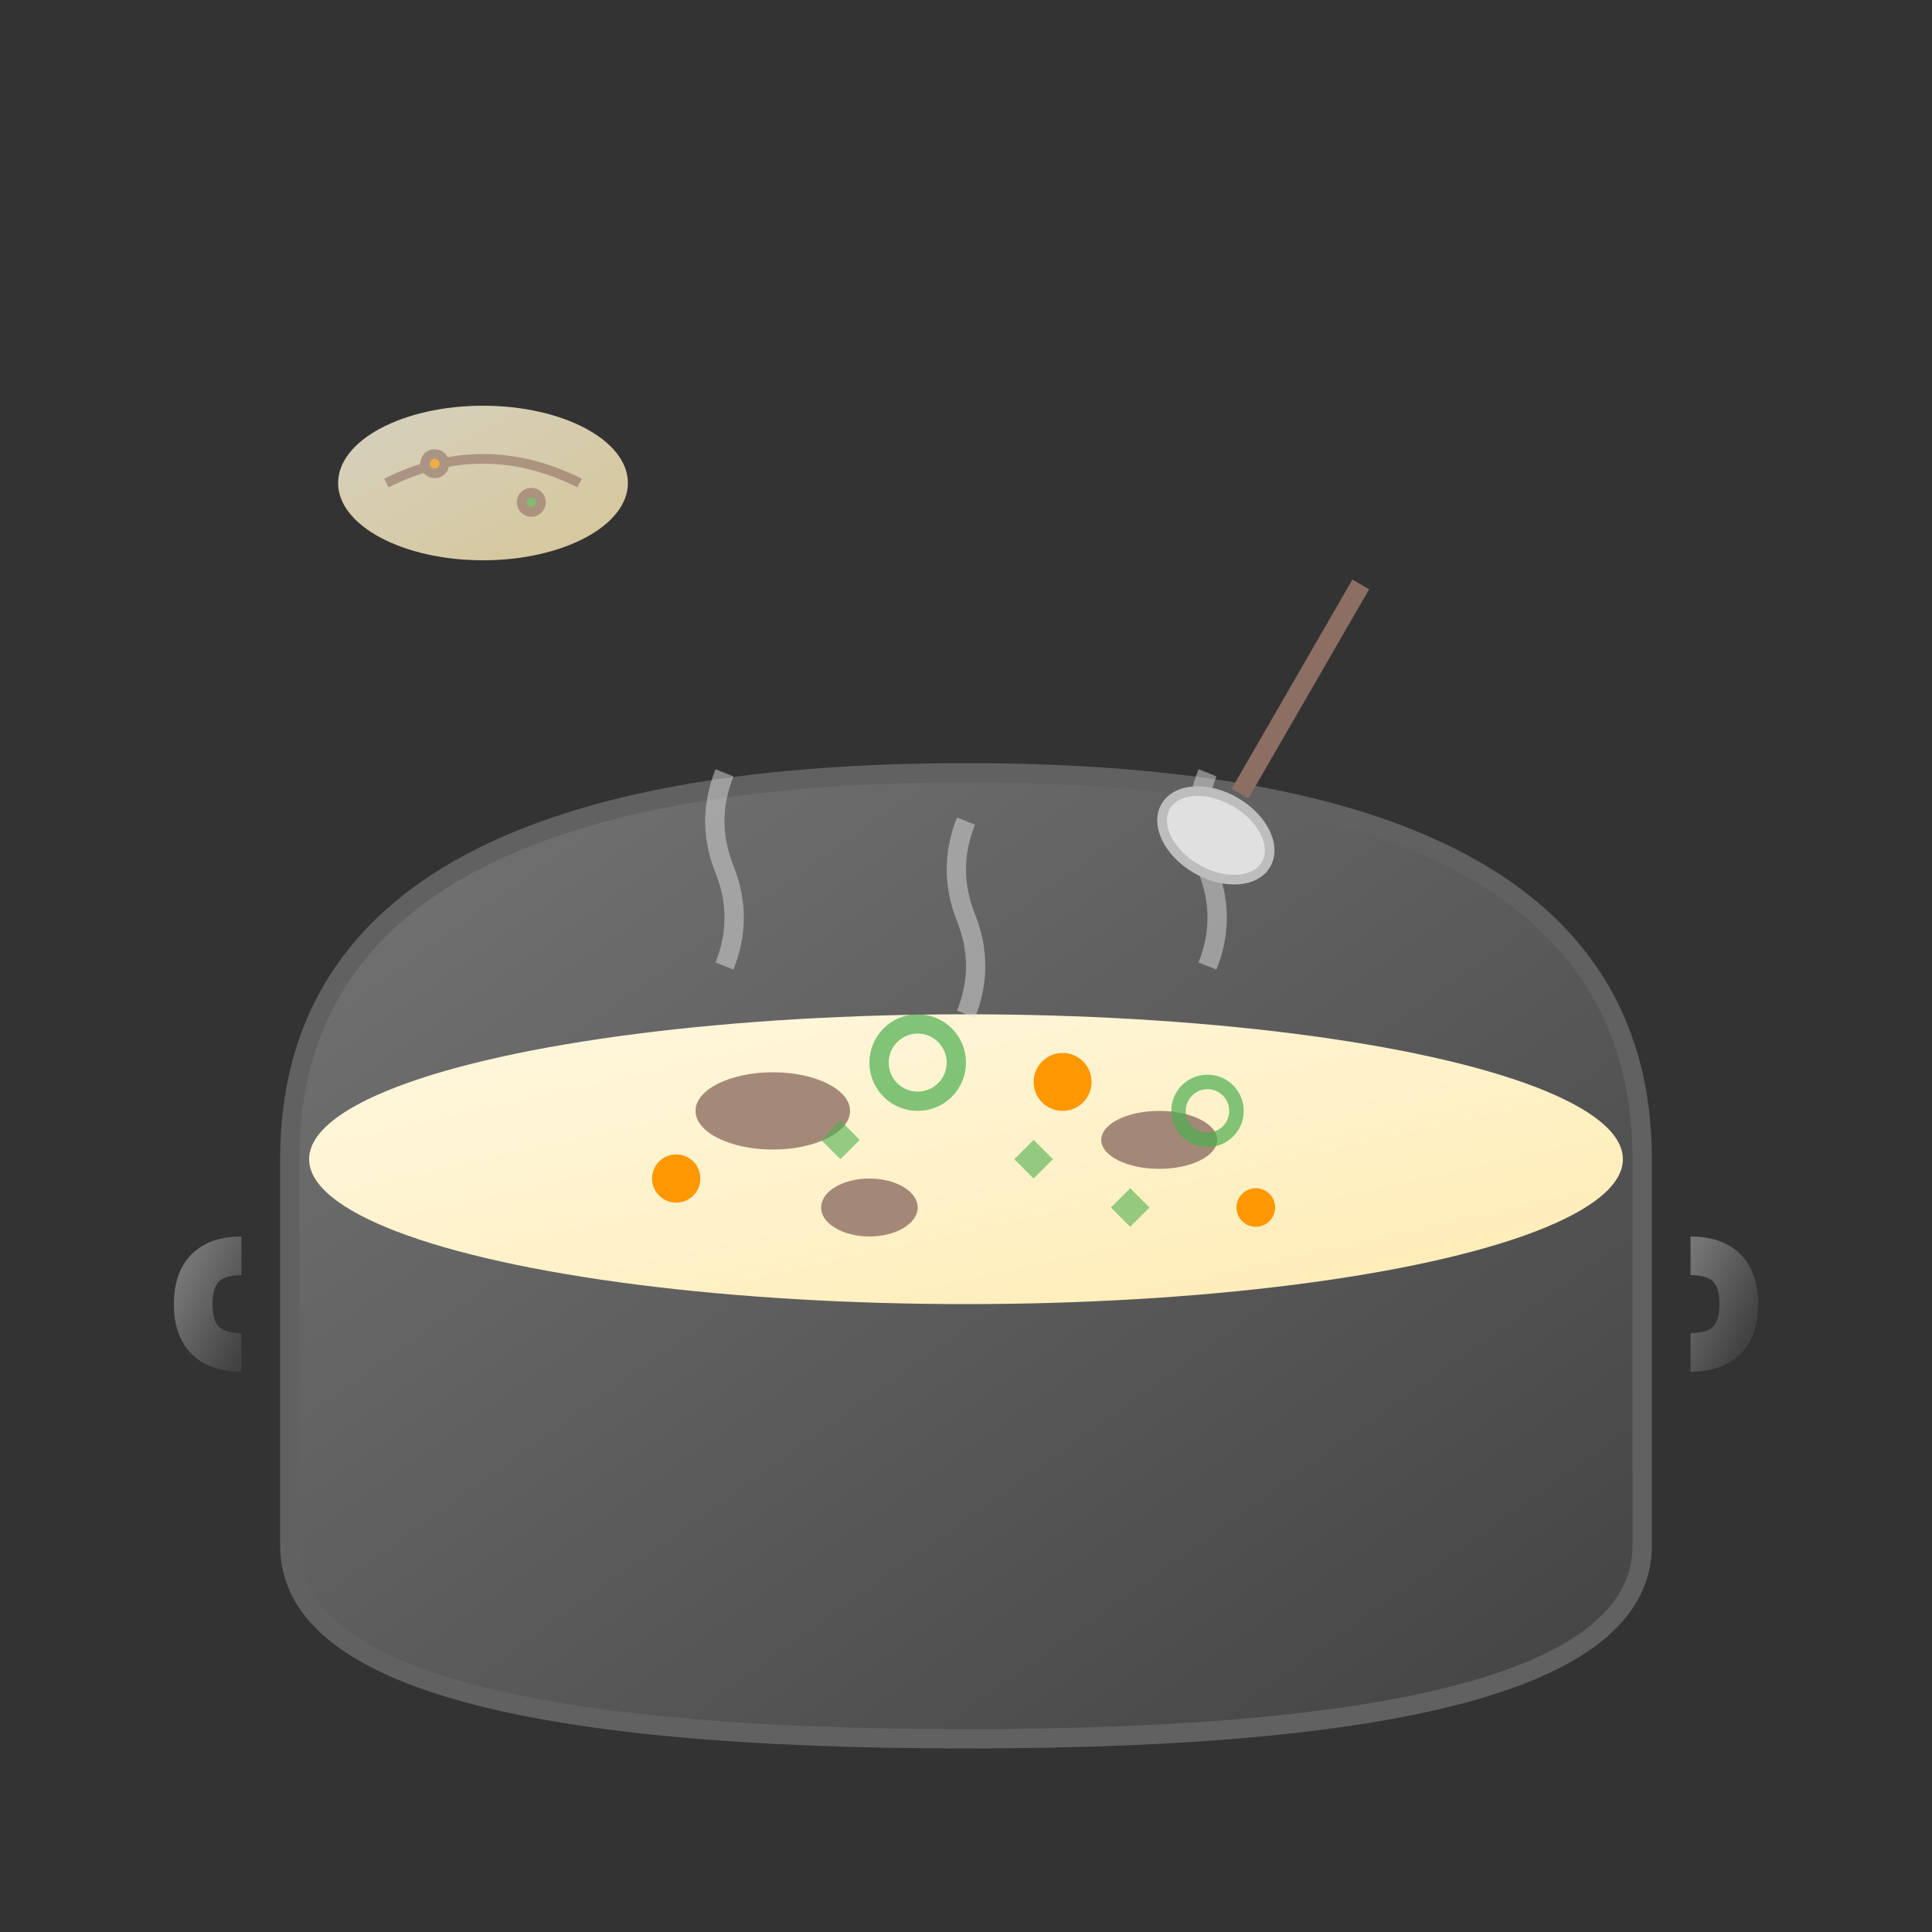
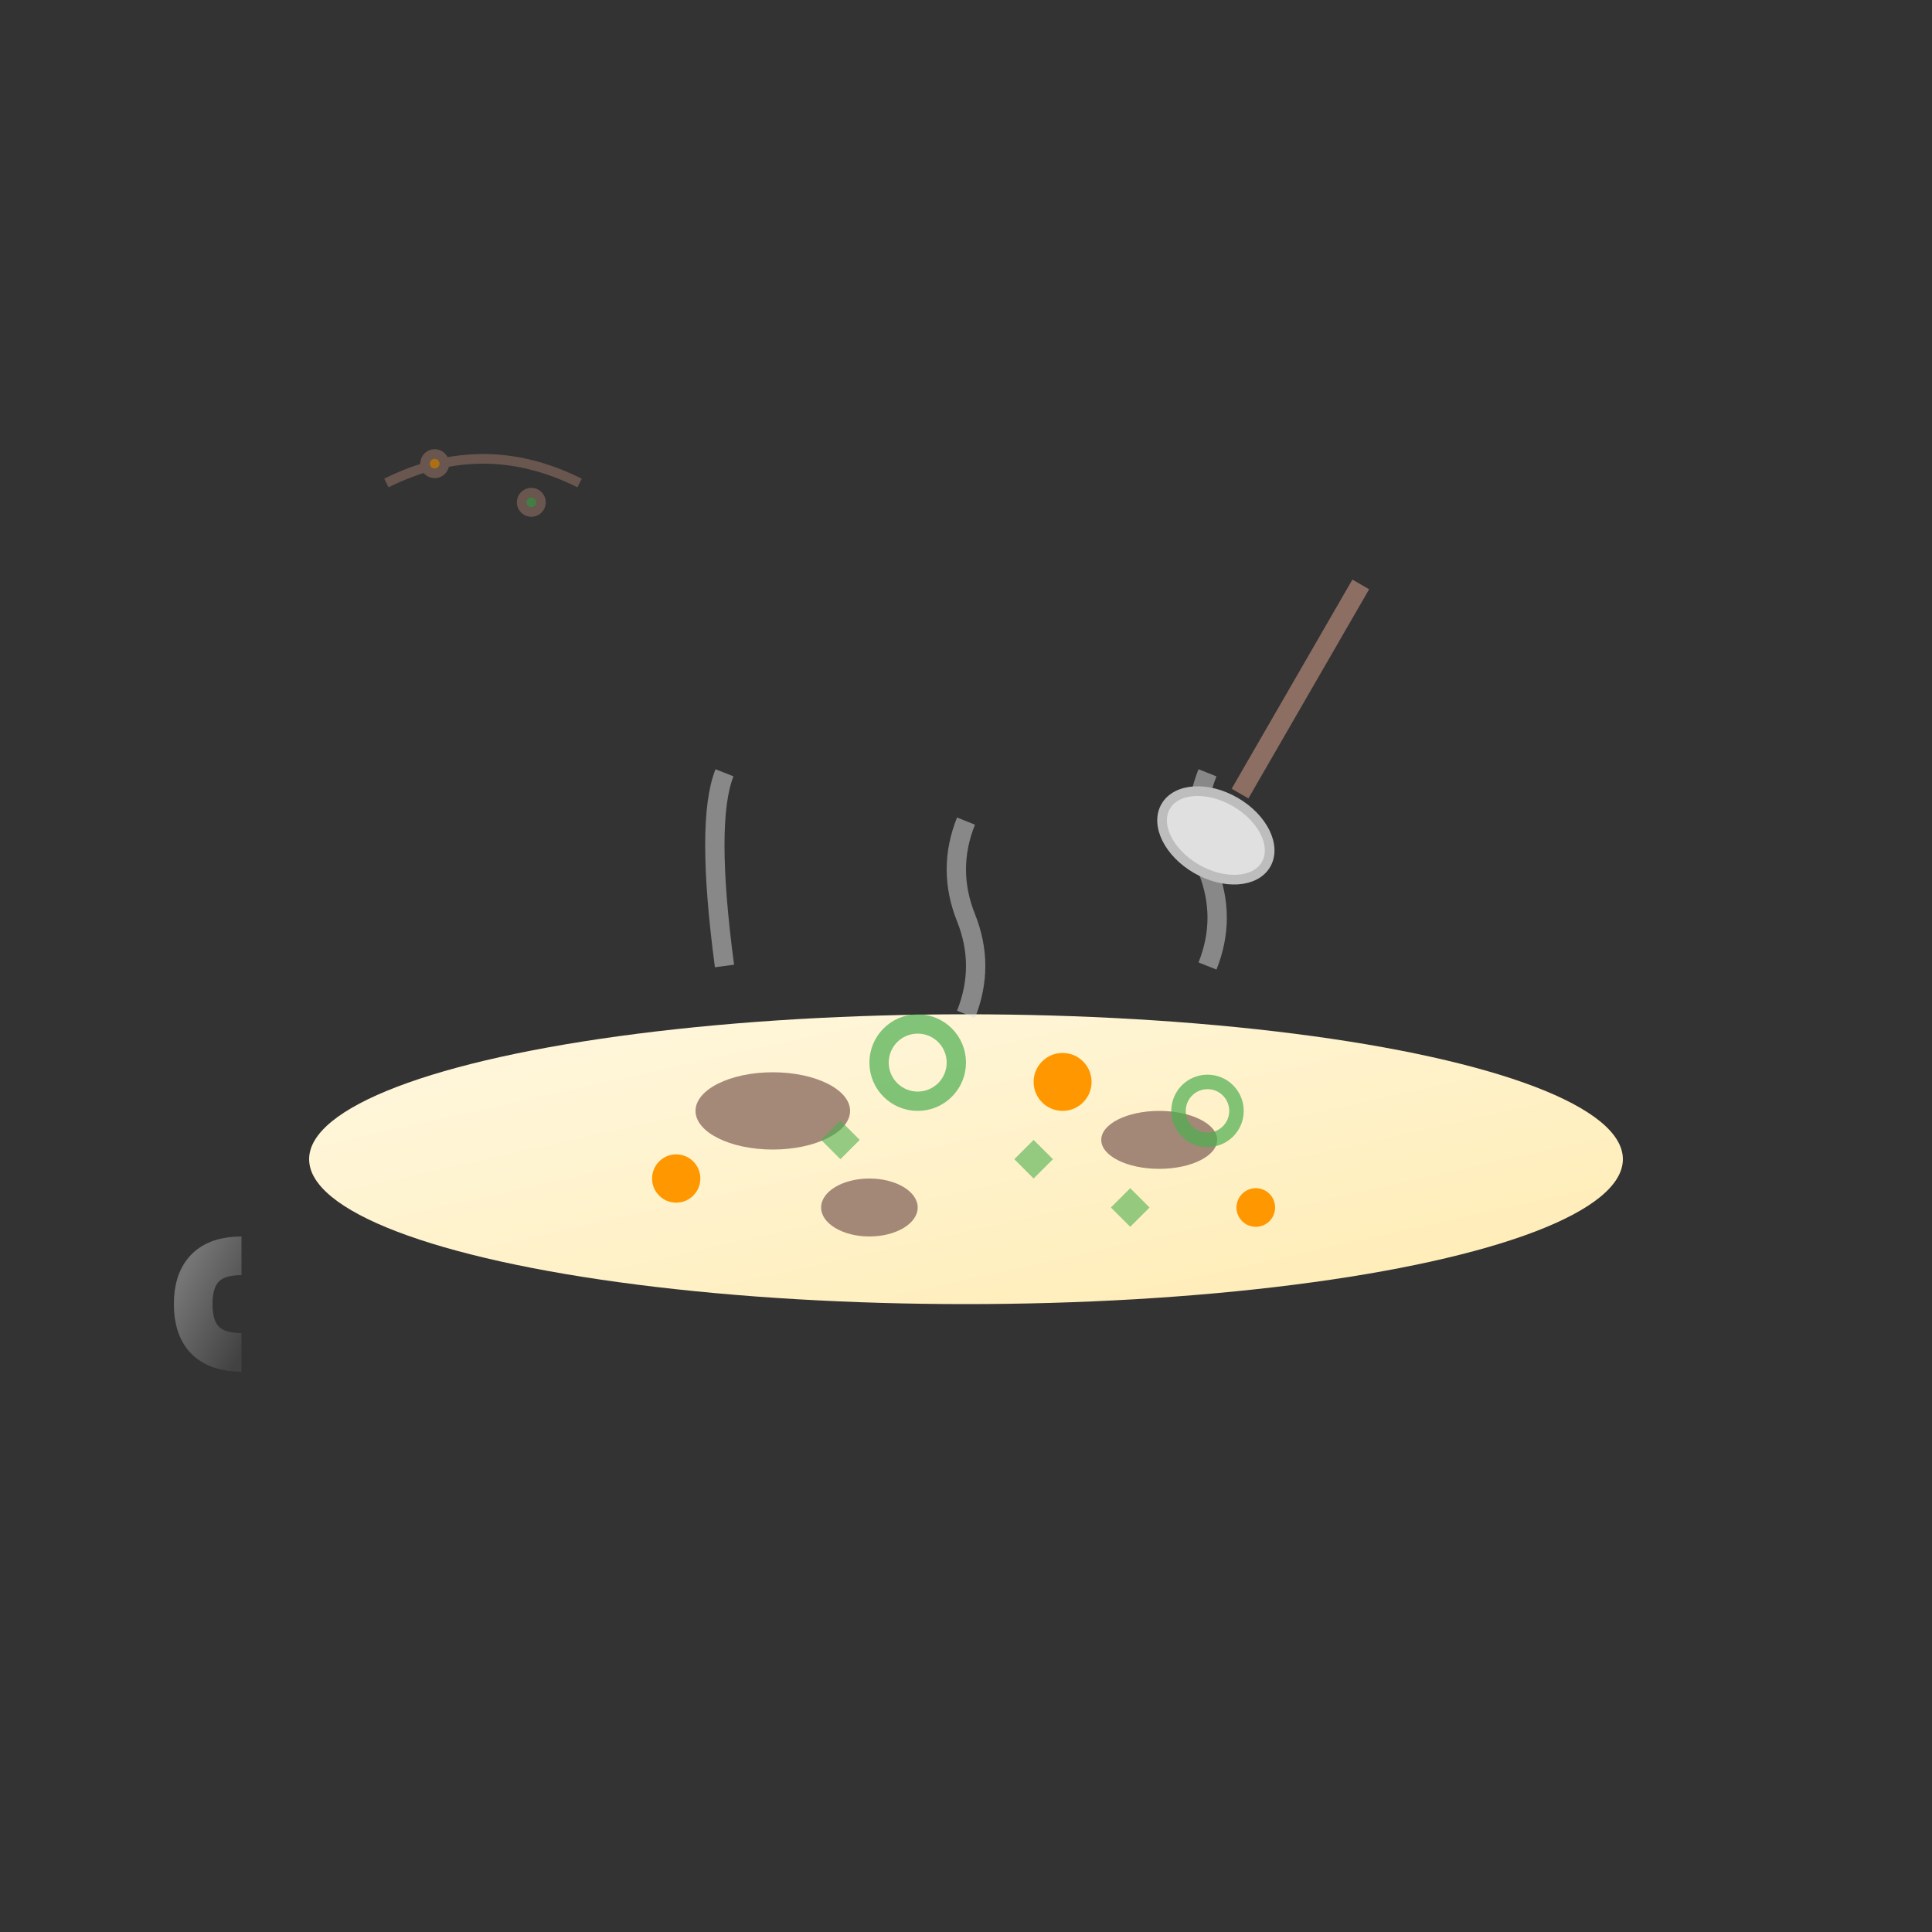
<svg xmlns="http://www.w3.org/2000/svg" width="200" height="200" viewBox="0 0 200 200" fill="none">
  <rect x="0" y="0" width="200" height="200" fill="#333333" stroke="none" />
  <defs>
    <linearGradient id="potGradient" x1="0%" y1="0%" x2="100%" y2="100%">
      <stop offset="0%" style="stop-color:#757575" />
      <stop offset="100%" style="stop-color:#424242" />
    </linearGradient>
    <linearGradient id="soupGradient" x1="0%" y1="0%" x2="100%" y2="100%">
      <stop offset="0%" style="stop-color:#fff8e1" />
      <stop offset="100%" style="stop-color:#ffecb3" />
    </linearGradient>
  </defs>
-   <path d="M30 120 Q30 80 100 80 Q170 80 170 120 L170 160 Q170 180 100 180 Q30 180 30 160 Z" fill="url(#potGradient)" stroke="#616161" stroke-width="2" />
  <path d="M25 140 Q20 140 20 135 Q20 130 25 130" stroke="url(#potGradient)" stroke-width="4" fill="none" />
-   <path d="M175 140 Q180 140 180 135 Q180 130 175 130" stroke="url(#potGradient)" stroke-width="4" fill="none" />
  <ellipse cx="100" cy="120" rx="68" ry="15" fill="url(#soupGradient)" />
  <ellipse cx="80" cy="115" rx="8" ry="4" fill="#8d6e63" opacity="0.8" />
  <ellipse cx="120" cy="118" rx="6" ry="3" fill="#8d6e63" opacity="0.8" />
  <ellipse cx="90" cy="125" rx="5" ry="3" fill="#8d6e63" opacity="0.8" />
  <circle cx="110" cy="112" r="3" fill="#ff9800" />
  <circle cx="70" cy="122" r="2.5" fill="#ff9800" />
  <circle cx="130" cy="125" r="2" fill="#ff9800" />
  <circle cx="95" cy="110" r="4" fill="none" stroke="#4caf50" stroke-width="2" opacity="0.7" />
  <circle cx="125" cy="115" r="3" fill="none" stroke="#4caf50" stroke-width="1.5" opacity="0.7" />
  <g fill="#4caf50" opacity="0.6">
    <path d="M105 120 L107 118 L109 120 L107 122 Z" />
    <path d="M85 118 L87 116 L89 118 L87 120 Z" />
    <path d="M115 125 L117 123 L119 125 L117 127 Z" />
  </g>
  <g stroke="#ddd" stroke-width="2" fill="none" opacity="0.5">
-     <path d="M75 100 Q77 95 75 90 Q73 85 75 80">
+     <path d="M75 100 Q73 85 75 80">
      <animate attributeName="opacity" values="0.2;0.8;0.2" dur="3s" repeatCount="indefinite" />
    </path>
    <path d="M100 105 Q102 100 100 95 Q98 90 100 85">
      <animate attributeName="opacity" values="0.8;0.2;0.8" dur="2.5s" repeatCount="indefinite" />
    </path>
    <path d="M125 100 Q127 95 125 90 Q123 85 125 80">
      <animate attributeName="opacity" values="0.2;0.8;0.2" dur="2.8s" repeatCount="indefinite" />
    </path>
  </g>
  <g transform="translate(140,60) rotate(30)">
    <rect x="0" y="0" width="2" height="25" fill="#8d6e63" />
    <ellipse cx="1" cy="30" rx="6" ry="4" fill="#e0e0e0" stroke="#bdbdbd" stroke-width="1" />
  </g>
-   <ellipse cx="50" cy="50" rx="15" ry="8" fill="url(#soupGradient)" opacity="0.8" />
  <g stroke="#8d6e63" stroke-width="1" fill="none" opacity="0.6">
    <path d="M40 50 Q50 45 60 50" />
    <circle cx="45" cy="48" r="1" fill="#ff9800" />
    <circle cx="55" cy="52" r="1" fill="#4caf50" />
  </g>
</svg>